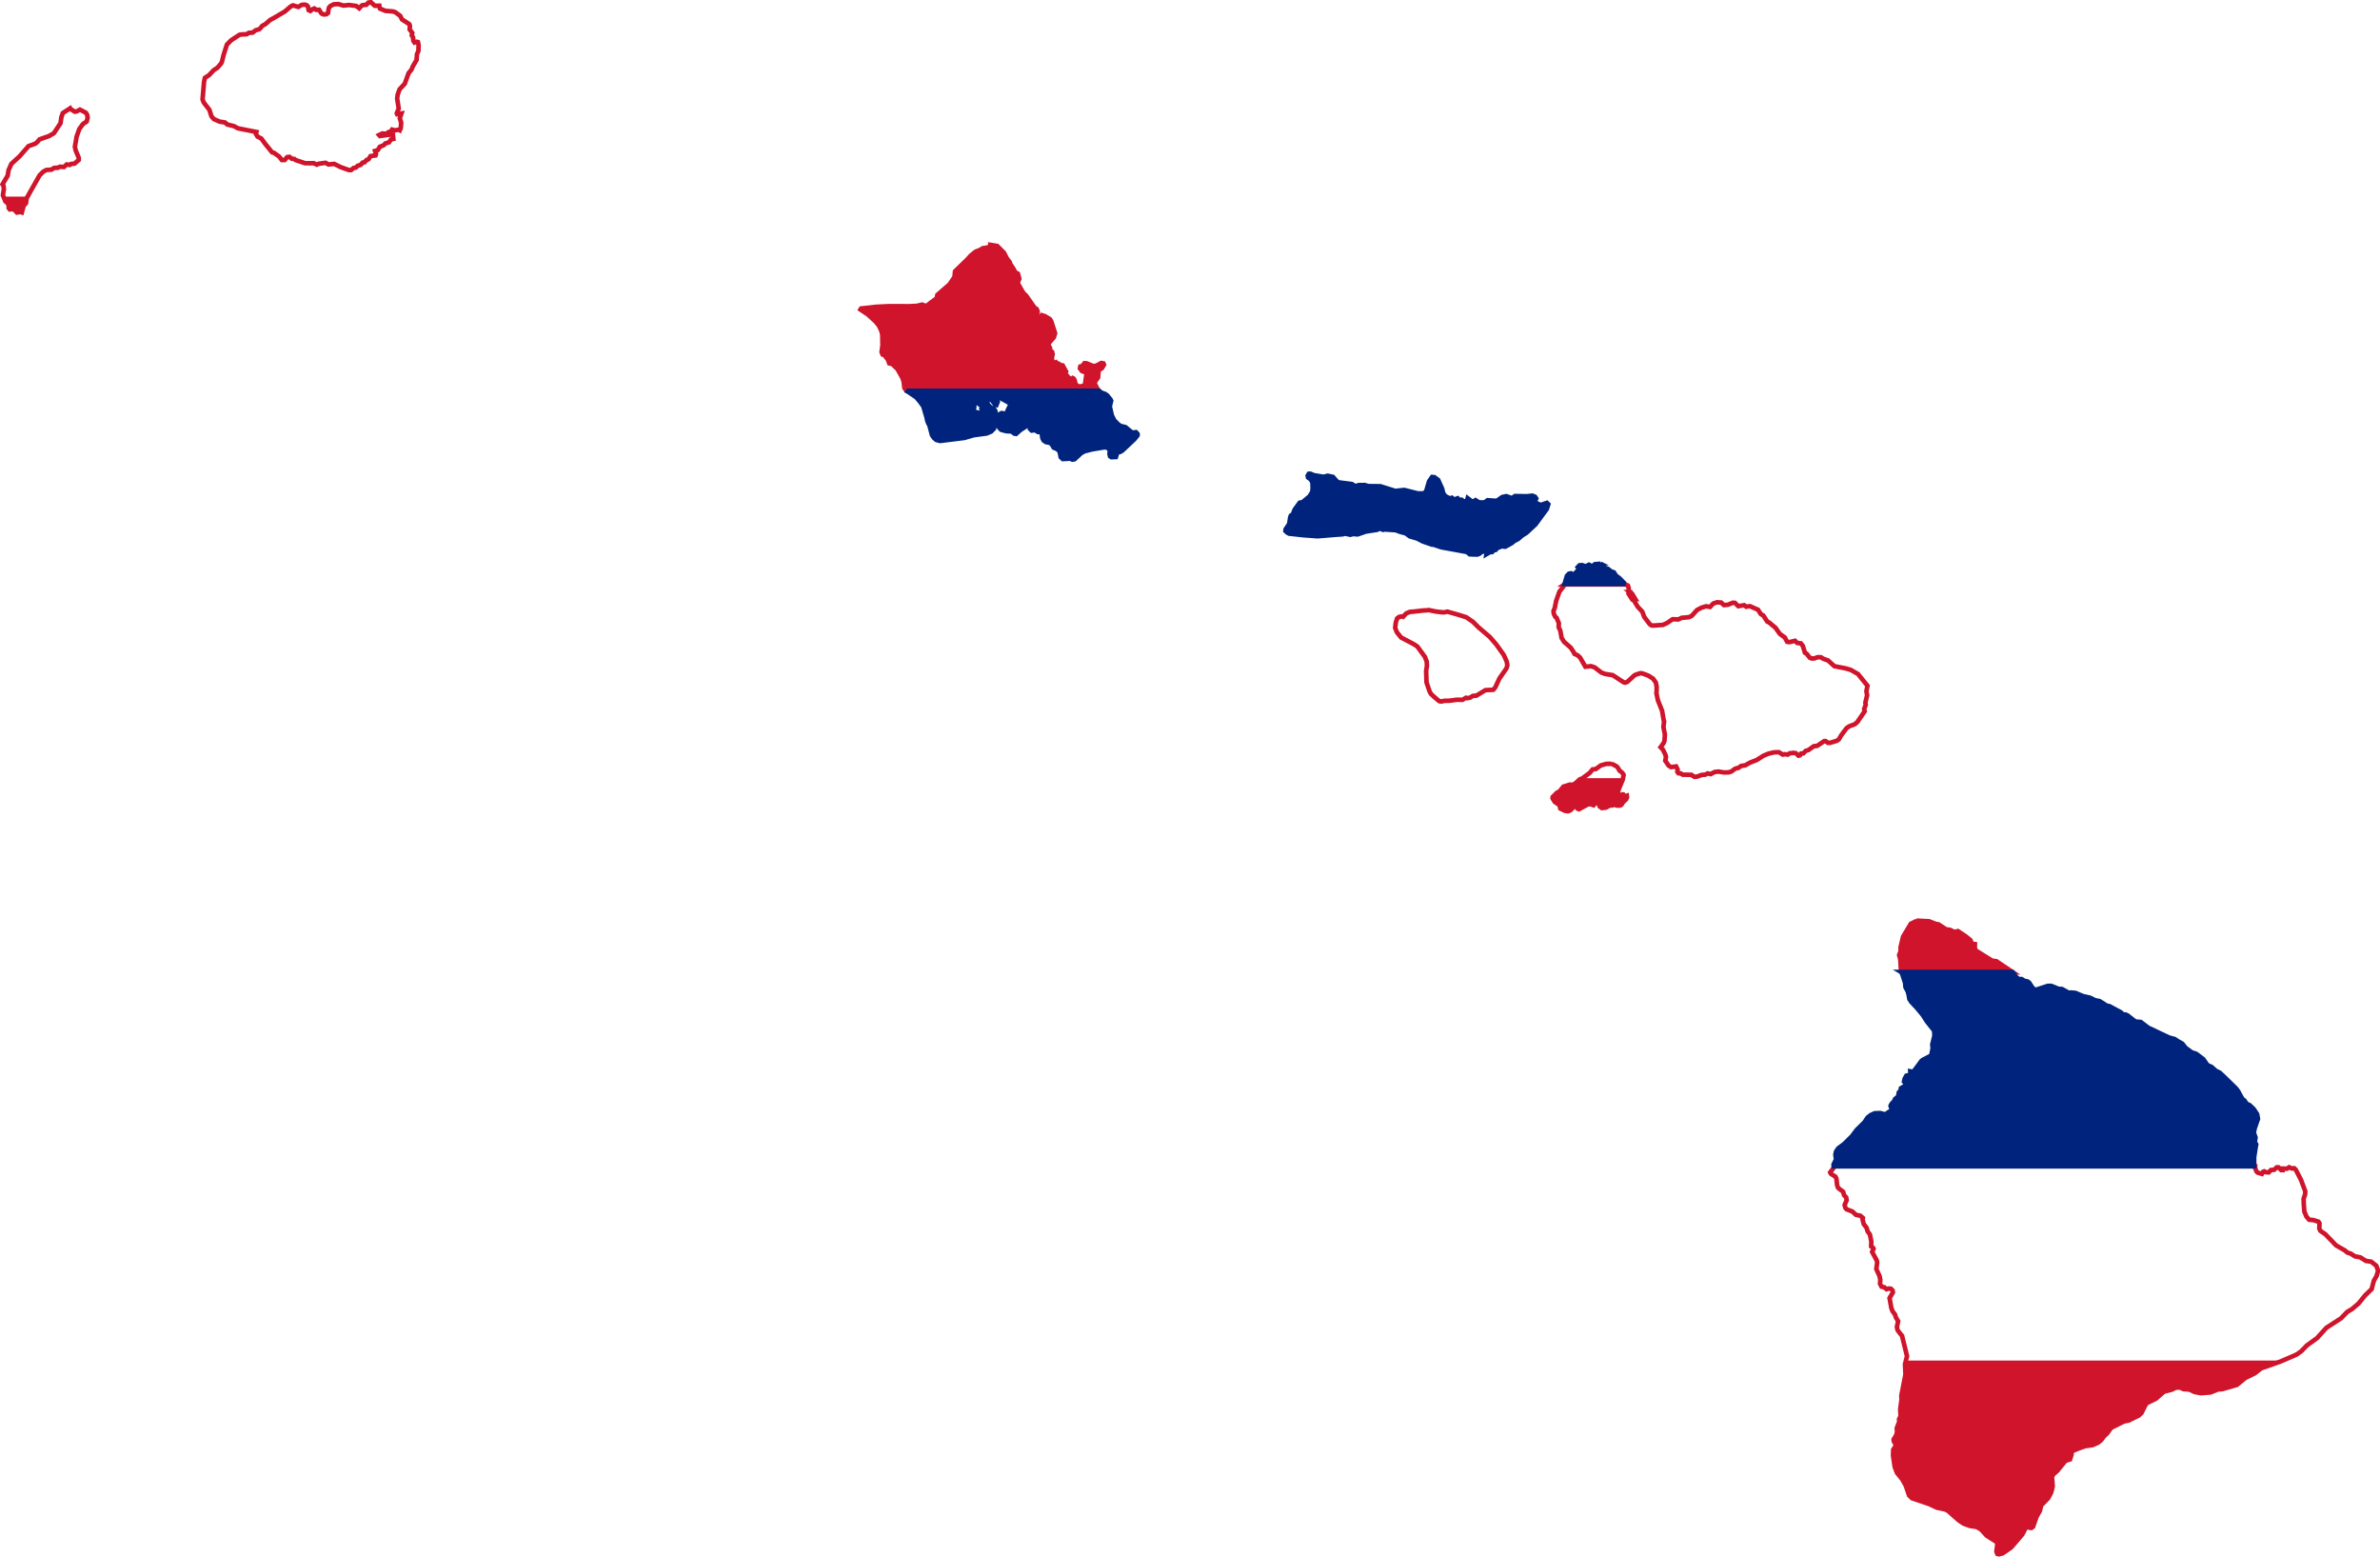
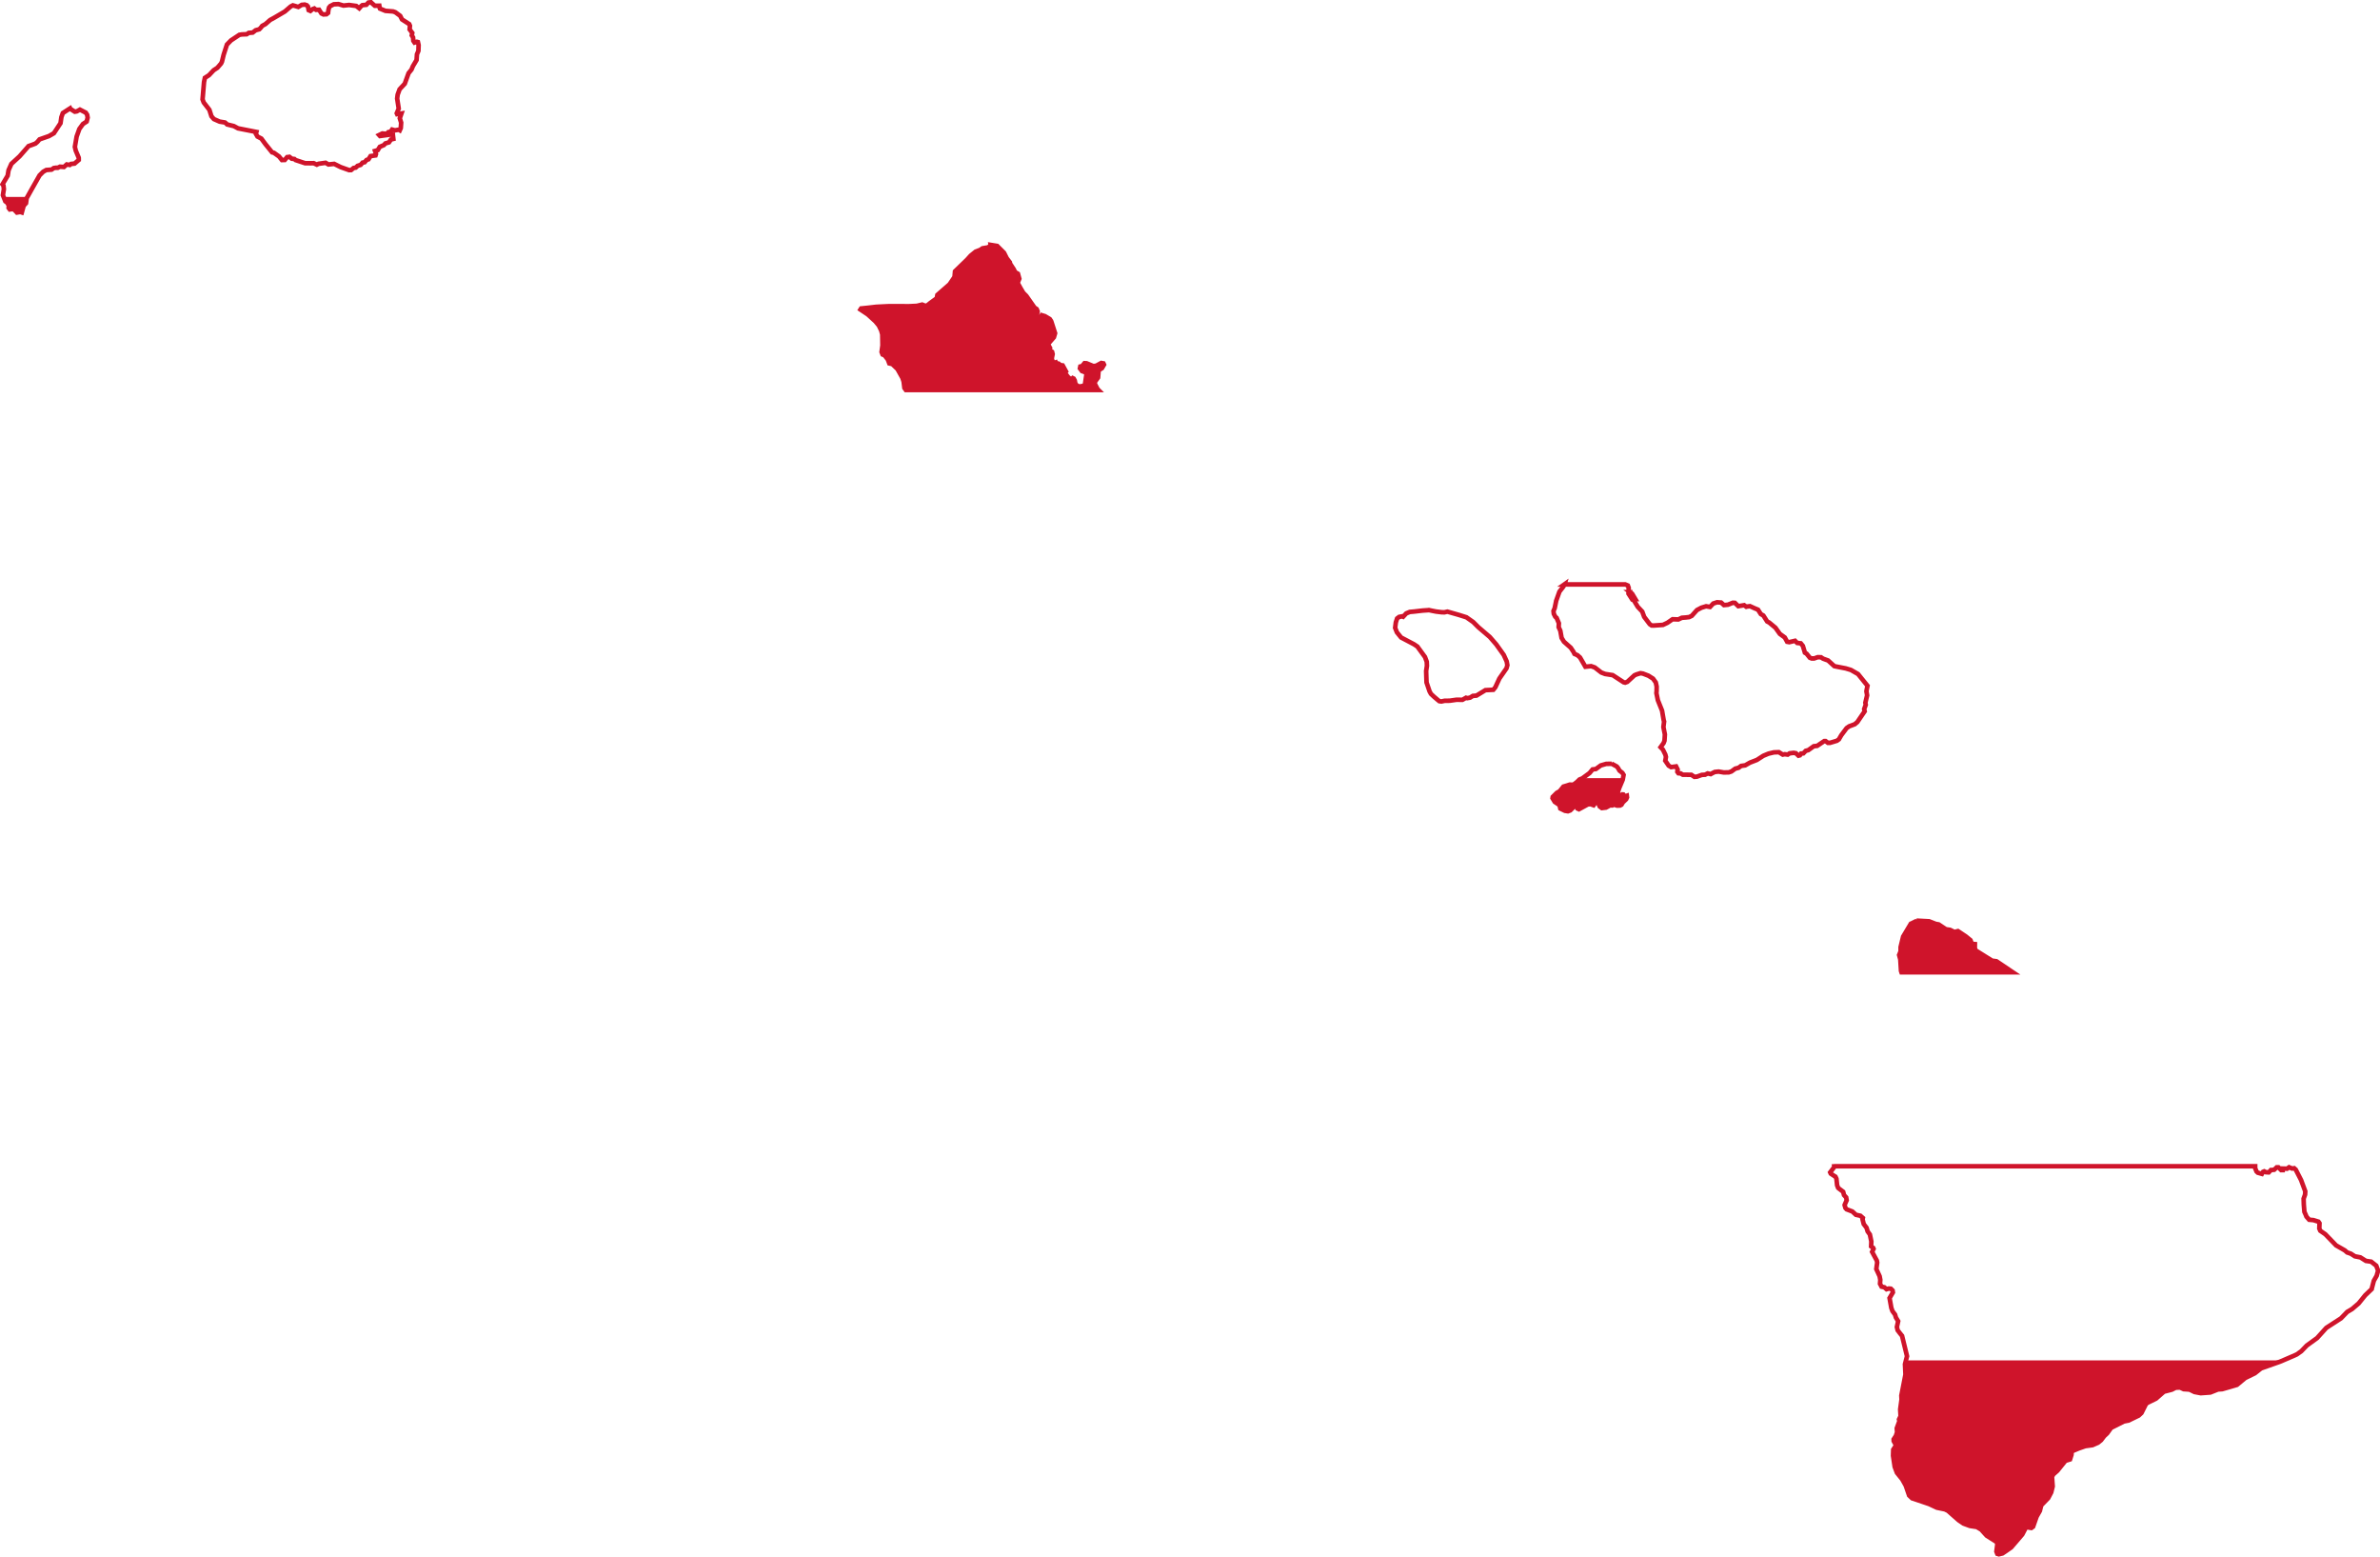
<svg xmlns="http://www.w3.org/2000/svg" xmlns:ns1="http://www.inkscape.org/namespaces/inkscape" xmlns:ns2="http://sodipodi.sourceforge.net/DTD/sodipodi-0.dtd" xmlns:xlink="http://www.w3.org/1999/xlink" version="1.0" width="1041.472" height="680.969" viewBox="-13.125 -7.5 21.358 15.96" id="Flag_of_Hawaii" ns1:version="0.47 r22583" ns2:docname="ZZ.svg">
  <ns2:namedview pagecolor="#ffffff" bordercolor="#666666" borderopacity="1" objecttolerance="10" gridtolerance="10" guidetolerance="10" ns1:pageopacity="0" ns1:pageshadow="2" ns1:window-width="1280" ns1:window-height="1004" id="namedview26" showgrid="false" ns1:zoom="0.5" ns1:cx="427.76196" ns1:cy="262.75982" ns1:window-x="-8" ns1:window-y="-8" ns1:window-maximized="1" ns1:current-layer="Flag_of_Hawaii" />
  <defs id="defs1940">
    <ns1:perspective ns2:type="inkscape:persp3d" ns1:vp_x="0 : 320 : 1" ns1:vp_y="0 : 1000 : 0" ns1:vp_z="1280 : 320 : 1" ns1:persp3d-origin="640 : 213.33333 : 1" id="perspective30" />
    <clipPath id="border">
      <rect width="26.25" height="15" x="-13.125" y="-7.5" id="rect1943" />
    </clipPath>
    <comment id="comment1963">I think the above two lines give the simplest way to make the diagonals</comment>
    <ns1:perspective id="perspective3947" ns1:persp3d-origin="0.5 : 0.33333333 : 1" ns1:vp_z="1 : 0.5 : 1" ns1:vp_y="0 : 1000 : 0" ns1:vp_x="0 : 0.5 : 1" ns2:type="inkscape:persp3d" />
    <ns1:perspective id="perspective2844" ns1:persp3d-origin="0.5 : 0.33333333 : 1" ns1:vp_z="1 : 0.5 : 1" ns1:vp_y="0 : 1000 : 0" ns1:vp_x="0 : 0.5 : 1" ns2:type="inkscape:persp3d" />
    <ns1:perspective id="perspective2857" ns1:persp3d-origin="0.5 : 0.33333333 : 1" ns1:vp_z="1 : 0.5 : 1" ns1:vp_y="0 : 1000 : 0" ns1:vp_x="0 : 0.5 : 1" ns2:type="inkscape:persp3d" />
    <ns1:perspective id="perspective2836" ns1:persp3d-origin="0.5 : 0.33333333 : 1" ns1:vp_z="1 : 0.5 : 1" ns1:vp_y="0 : 1000 : 0" ns1:vp_x="0 : 0.5 : 1" ns2:type="inkscape:persp3d" />
    <ns1:perspective id="perspective2849" ns1:persp3d-origin="0.5 : 0.33333333 : 1" ns1:vp_z="1 : 0.5 : 1" ns1:vp_y="0 : 1000 : 0" ns1:vp_x="0 : 0.5 : 1" ns2:type="inkscape:persp3d" />
    <ns1:perspective id="perspective2862" ns1:persp3d-origin="0.5 : 0.33333333 : 1" ns1:vp_z="1 : 0.5 : 1" ns1:vp_y="0 : 1000 : 0" ns1:vp_x="0 : 0.5 : 1" ns2:type="inkscape:persp3d" />
    <ns1:perspective id="perspective2875" ns1:persp3d-origin="0.5 : 0.33333333 : 1" ns1:vp_z="1 : 0.5 : 1" ns1:vp_y="0 : 1000 : 0" ns1:vp_x="0 : 0.5 : 1" ns2:type="inkscape:persp3d" />
    <ns1:perspective id="perspective2888" ns1:persp3d-origin="0.5 : 0.33333333 : 1" ns1:vp_z="1 : 0.5 : 1" ns1:vp_y="0 : 1000 : 0" ns1:vp_x="0 : 0.5 : 1" ns2:type="inkscape:persp3d" />
    <ns1:perspective id="perspective2840" ns1:persp3d-origin="0.5 : 0.33333333 : 1" ns1:vp_z="1 : 0.5 : 1" ns1:vp_y="0 : 1000 : 0" ns1:vp_x="0 : 0.5 : 1" ns2:type="inkscape:persp3d" />
    <ns1:perspective id="perspective2853" ns1:persp3d-origin="0.5 : 0.33333333 : 1" ns1:vp_z="1 : 0.5 : 1" ns1:vp_y="0 : 1000 : 0" ns1:vp_x="0 : 0.5 : 1" ns2:type="inkscape:persp3d" />
    <ns1:perspective id="perspective2842" ns1:persp3d-origin="0.5 : 0.33333333 : 1" ns1:vp_z="1 : 0.5 : 1" ns1:vp_y="0 : 1000 : 0" ns1:vp_x="0 : 0.5 : 1" ns2:type="inkscape:persp3d" />
    <ns1:perspective id="perspective2855" ns1:persp3d-origin="0.5 : 0.33333333 : 1" ns1:vp_z="1 : 0.5 : 1" ns1:vp_y="0 : 1000 : 0" ns1:vp_x="0 : 0.5 : 1" ns2:type="inkscape:persp3d" />
    <ns1:perspective id="perspective2869" ns1:persp3d-origin="0.5 : 0.33333333 : 1" ns1:vp_z="1 : 0.5 : 1" ns1:vp_y="0 : 1000 : 0" ns1:vp_x="0 : 0.5 : 1" ns2:type="inkscape:persp3d" />
    <ns1:perspective id="perspective3654" ns1:persp3d-origin="0.5 : 0.33333333 : 1" ns1:vp_z="1 : 0.5 : 1" ns1:vp_y="0 : 1000 : 0" ns1:vp_x="0 : 0.5 : 1" ns2:type="inkscape:persp3d" />
    <ns1:perspective id="perspective3667" ns1:persp3d-origin="0.5 : 0.33333333 : 1" ns1:vp_z="1 : 0.5 : 1" ns1:vp_y="0 : 1000 : 0" ns1:vp_x="0 : 0.5 : 1" ns2:type="inkscape:persp3d" />
    <ns1:perspective id="perspective3680" ns1:persp3d-origin="0.5 : 0.33333333 : 1" ns1:vp_z="1 : 0.5 : 1" ns1:vp_y="0 : 1000 : 0" ns1:vp_x="0 : 0.5 : 1" ns2:type="inkscape:persp3d" />
  </defs>
  <path style="fill:#cf142b" d="m -14.618,-5.488 0.02,0.05 0.02,0.015 0.016,0.029 -0.002,0.023 0.012,0.016 0.029,-0.004 0.017,0.007 0.027,0.029 0.035,-0.006 0.015,0.005 0.019,-0.069 0.024,-0.026 0.007,-0.051 0.009,-0.016 -0.248,0 z m 10.128,0.503 -0.025,0.021 -0.059,0.01 -0.023,0.016 -0.046,0.017 -0.052,0.042 -0.037,0.041 -0.124,0.12 -0.005,0.058 -0.051,0.075 -0.125,0.109 -0.006,0.034 -0.066,0.048 -0.034,0.027 -0.02,0.002 -0.03,-0.012 -0.054,0.013 -0.082,0.004 -0.003,0 -0.119,-7.324e-4 -0.047,0 -0.031,0 -0.02,7.324e-4 -0.015,7.324e-4 -0.1,0.005 -0.086,0.01 -0.069,0.007 -0.007,0.011 0.075,0.05 0.01,0.009 0.068,0.062 0.035,0.042 0.025,0.051 0.011,0.04 0.001,0.114 -0.01,0.067 0.01,0.026 0.021,0.009 0.033,0.042 0.015,0.04 0.031,0.007 0.053,0.051 0.051,0.091 0.012,0.037 0.008,0.066 0.015,0.021 1.975,0 -0.009,-0.009 -0.029,-0.056 0.001,-0.011 0.001,-0.011 0.03,-0.041 0.006,-0.074 0.034,-0.022 0.021,-0.036 -0.006,-0.013 -0.022,-0.004 -0.052,0.028 -0.029,0.004 -0.07,-0.029 -0.021,-0.001 -0.025,0.03 -0.018,0.004 -0.004,0.019 0.021,0.028 0.048,0.018 -0.018,0.124 -0.023,0.011 -0.03,0.005 -0.028,-0.007 -0.018,-0.026 -0.005,-0.028 -0.011,-0.02 -0.01,-0.005 -0.015,0.015 -0.032,-0.025 -0.034,-0.044 0.012,-0.014 -0.034,-0.062 -0.026,-0.004 -0.015,-0.014 -0.029,-0.007 -0.002,-0.006 -0.018,0.006 -0.015,-0.021 -0.007,-0.026 0.01,-0.044 -0.006,-0.024 -0.022,-0.016 -0.007,-0.015 0.007,-0.01 -0.021,-0.04 0.004,-0.018 0.013,0.002 0.045,-0.052 0.012,-0.041 -0.036,-0.112 -0.011,-0.003 0.003,-0.015 -0.011,-0.016 -0.049,-0.029 -0.033,-0.01 -0.016,0.028 -0.029,-0.004 -0.006,-0.02 0.01,-0.043 -0.01,-0.024 -0.022,-0.015 -0.084,-0.12 -0.031,-0.031 -0.03,-0.051 -0.028,-0.051 0.017,-0.043 -0.014,-0.051 -0.029,-0.017 -0.014,-0.029 -0.038,-0.058 -0.001,-0.013 -0.032,-0.042 -0.028,-0.056 -0.07,-0.07 -0.067,-0.011 z m 6.07,5.465 -0.002,0.001 -0.028,0.011 -0.029,0.028 -0.034,0.026 -0.038,-0.001 -0.027,0.009 -0.037,0.011 -0.039,0.048 -0.029,0.016 -0.042,0.042 -0.001,0.013 0.023,0.038 0.049,0.033 0.008,0.035 0.047,0.023 0.031,0.005 0.024,-0.009 0.059,-0.058 0.015,0.039 0.015,0.007 0.092,-0.05 0.027,-0.002 0.031,0.011 0.025,-0.034 0.023,0.013 0.015,0.034 0.022,0.016 0.042,-0.005 0.042,-0.023 0.023,0.001 0.013,-0.009 0.037,0.011 0.029,-0.001 0.015,-0.008 0.015,-0.025 0.033,-0.031 0.009,-0.02 -0.001,-0.016 -0.021,0.007 -0.015,-0.02 -0.011,-0.001 -0.029,0.018 -0.023,-0.002 0.008,-0.015 0,-0.027 0.013,-0.039 0.036,-0.086 0.003,-0.016 -0.416,0 z m 3.43,1.46 0,7.312e-4 -0.059,0.029 -0.003,0.001 -0.077,0.129 -0.001,0.003 -0.026,0.108 0,0.043 -0.009,0.023 -0.006,0.015 0.012,0.045 0.007,0.117 0.005,0.015 1.142,0 L 5.977,2.457 5.827,2.356 5.799,2.353 5.783,2.35 5.614,2.246 l -0.009,-0.023 7.313e-4,-0.042 -0.022,-0.002 -0.012,-0.009 -0.011,-0.029 -0.048,-0.039 -0.081,-0.054 -0.036,0.009 -0.045,-0.022 -0.042,-0.006 -0.075,-0.05 -0.029,-0.005 -0.069,-0.027 -0.015,-7.312e-4 -0.113,-0.006 z m -0.112,4.507 -0.01,0.041 0.005,0.106 -0.032,0.165 -0.01,0.051 0.001,0.04 -0.014,0.101 0.004,0.07 -0.016,0.033 0.004,0.018 -0.027,0.073 0.003,0.041 -0.012,0.037 -0.023,0.035 7.312e-4,0.018 0.024,0.044 -0.01,0.015 -0.019,0.029 -0.002,0.062 0.017,0.114 0.023,0.061 0.054,0.067 0.036,0.064 0.035,0.102 0.031,0.029 0.016,0.005 0.159,0.054 0.079,0.037 0.082,0.017 0.031,0.015 0.11,0.097 0.05,0.034 0.016,0.006 0.049,0.018 0.071,0.011 0.045,0.027 0.056,0.062 0.101,0.064 0.01,0.021 -0.01,0.077 0.009,0.024 0.016,0.005 0.037,-0.009 0.033,-0.022 0.056,-0.039 0.114,-0.133 0.04,-0.076 0.053,0.009 0.018,-0.013 0.036,-0.103 0.034,-0.06 0.004,-0.018 0.01,-0.039 0.071,-0.073 0.031,-0.059 0.015,-0.061 -0.007,-0.099 0.013,-0.024 0.042,-0.037 0.083,-0.103 0.015,-0.004 0.032,-0.01 0.015,-0.048 7.312e-4,-0.026 0.013,-0.013 0.062,-0.026 0.066,-0.023 0.073,-0.01 0.057,-0.025 0.032,-0.026 0.031,-0.041 0.031,-0.029 0.04,-0.056 0.131,-0.066 0.04,-0.008 0.007,-0.001 0.105,-0.051 0.029,-0.027 0.045,-0.09 0.014,-0.013 0.09,-0.044 0.081,-0.071 0.081,-0.021 0.021,-0.011 0.019,-0.009 0.045,-0.002 0.037,0.017 0.06,0.004 0.051,0.025 0.064,0.012 0.098,-0.007 0.078,-0.031 0.044,-0.003 0.08,-0.023 0.071,-0.021 0.083,-0.07 0.1,-0.049 0.063,-0.05 0.19,-0.067 0.02,-0.008 0.019,-0.008 -3.869,0 z" id="rect1945" />
  <g transform="matrix(0.879,0,0,1.061,-2.173,-5.488)" id="use6443" />
  <g transform="matrix(0.469,0,0,0.469,13.99,-13.474)" id="g14711">
    <use transform="matrix(0.894,0.447,-0.447,0.894,0,0)" id="NW-SE" x="0" y="0" width="60" height="30" xlink:href="#diagonal" />
    <use transform="matrix(0.894,-0.447,0.447,0.894,0,30)" id="NE-SW" x="0" y="0" width="60" height="30" xlink:href="#diagonal" />
  </g>
-   <path style="fill:#ffffff;fill-opacity:1;fill-rule:nonzero;stroke:none" d="m -10.846,-7.477 -0.026,0.003 -0.021,0.023 -0.041,0.004 -0.014,0.011 -0.018,0.021 -0.032,-0.024 -0.073,-0.01 -0.058,0.006 -0.051,-0.015 -0.048,0.002 -0.036,0.018 -0.013,0.015 -0.006,0.024 -0.004,0.032 -0.016,0.013 -0.031,0.002 -0.021,-0.01 -0.024,-0.038 -0.031,0.001 -0.018,-0.014 -0.018,0.007 -0.022,0.018 -0.018,-0.008 -0.007,-0.037 -0.012,-0.013 -0.021,-0.007 -0.031,0.003 -0.035,0.021 -0.041,-0.012 -0.015,-0.004 -0.023,0.012 -0.059,0.051 -0.109,0.064 -0.042,0.023 -0.048,0.042 -0.031,0.017 -0.002,0.001 -0.013,0.017 -0.017,0.018 -0.037,0.01 -0.031,0.024 -0.04,0.003 -0.021,0.014 -0.05,0.002 -0.025,0.004 -0.086,0.057 -0.042,0.043 -0.034,0.105 -0.017,0.07 -0.009,0.019 -0.038,0.044 -0.038,0.025 -0.048,0.051 -0.042,0.027 -0.009,0.043 -0.015,0.178 0.012,0.032 0.058,0.075 0.021,0.066 0.025,0.029 0.059,0.026 0.055,0.009 0.012,0.01 0.01,0.01 0.069,0.017 0.043,0.023 0.188,0.037 -0.005,0.019 0.016,0.028 0.04,0.021 0.042,0.057 0.068,0.084 0.019,0.005 0.052,0.037 0.03,0.037 0.029,-7.324e-4 0.024,-0.029 0.024,-0.003 0.024,0.019 0.027,0.003 0.012,0.011 0.097,0.032 0.055,7.324e-4 0.034,-7.324e-4 0.032,0.015 0.018,-0.009 0.072,-0.01 0.029,0.017 0.059,-0.006 0.066,0.033 0.087,0.031 0.021,-7.324e-4 0.025,-0.021 0.022,-0.004 0.019,-0.018 0.031,-0.01 0.02,-0.023 0.021,-0.004 0.02,-0.023 0.02,-0.007 0.021,-0.033 0.051,-0.007 0.005,-0.015 -0.01,-0.031 0.028,-0.008 0.021,-0.034 0.042,-0.018 0.013,-0.015 0.002,-0.002 0.037,-0.011 0.02,-0.029 0.025,-0.006 -0.005,-0.043 -0.03,-0.001 -0.102,0.014 -0.009,-0.01 0.033,-0.016 0.044,0.004 0.018,-0.018 0.023,-0.004 0.015,-0.022 0.029,0.008 0.04,-0.007 0.01,0.006 0.01,-0.022 0.004,-0.056 -0.014,-0.045 0.008,-0.023 0.009,-0.026 -0.044,0.007 -0.004,-0.009 0.02,-0.048 -0.016,-0.103 0.005,-0.04 0.02,-0.055 0.053,-0.057 0.039,-0.108 0.03,-0.037 0.014,-0.034 0.038,-0.064 0.004,-0.059 0.015,-0.035 0.002,-0.059 -0.007,-0.031 -0.011,-0.003 -0.024,0.008 -0.012,-0.018 -0.003,-0.035 -0.013,-0.021 0.005,-0.025 -0.027,-0.036 0.003,-0.037 -0.007,-0.017 -0.074,-0.048 -0.019,-0.037 -0.05,-0.037 -0.023,-0.008 -0.078,-0.006 -0.056,-0.023 -0.004,-0.01 -0.003,-0.02 -0.046,7.324e-4 -0.035,-0.032 z m -3.086,1.088 -0.074,0.048 -0.015,0.042 -0.009,0.062 -0.068,0.103 -0.05,0.029 -0.097,0.034 -0.022,0.026 -0.02,0.017 -0.037,0.014 -0.034,0.012 -0.092,0.105 -0.084,0.077 -0.029,0.065 -0.009,0.056 -0.053,0.089 0.01,0.013 0.004,0.036 -0.005,0.031 -0.005,0.031 0.005,0.013 0.248,0 0.043,-0.077 0.08,-0.141 0.037,-0.037 0.032,-0.018 0.054,-0.004 0.023,-0.016 0.02,-0.003 0.021,0 0.023,-0.011 0.04,0.003 0.029,-0.026 0.031,0.005 0.012,-0.01 0.037,-0.004 0.043,-0.037 0,-0.02 -7.27e-4,-0.004 -0.03,-0.072 -0.009,-0.038 0.018,-0.106 0.028,-0.078 0.037,-0.051 0.038,-0.025 0.01,-0.04 -0.005,-0.029 -0.014,-0.022 -0.06,-0.031 -0.018,0.01 -0.015,0.008 -0.02,0.003 -0.046,-0.029 z" id="use6453" />
+   <path style="fill:#ffffff;fill-opacity:1;fill-rule:nonzero;stroke:none" d="m -10.846,-7.477 -0.026,0.003 -0.021,0.023 -0.041,0.004 -0.014,0.011 -0.018,0.021 -0.032,-0.024 -0.073,-0.01 -0.058,0.006 -0.051,-0.015 -0.048,0.002 -0.036,0.018 -0.013,0.015 -0.006,0.024 -0.004,0.032 -0.016,0.013 -0.031,0.002 -0.021,-0.01 -0.024,-0.038 -0.031,0.001 -0.018,-0.014 -0.018,0.007 -0.022,0.018 -0.018,-0.008 -0.007,-0.037 -0.012,-0.013 -0.021,-0.007 -0.031,0.003 -0.035,0.021 -0.041,-0.012 -0.015,-0.004 -0.023,0.012 -0.059,0.051 -0.109,0.064 -0.042,0.023 -0.048,0.042 -0.031,0.017 -0.002,0.001 -0.013,0.017 -0.017,0.018 -0.037,0.01 -0.031,0.024 -0.04,0.003 -0.021,0.014 -0.05,0.002 -0.025,0.004 -0.086,0.057 -0.042,0.043 -0.034,0.105 -0.017,0.07 -0.009,0.019 -0.038,0.044 -0.038,0.025 -0.048,0.051 -0.042,0.027 -0.009,0.043 -0.015,0.178 0.012,0.032 0.058,0.075 0.021,0.066 0.025,0.029 0.059,0.026 0.055,0.009 0.012,0.01 0.01,0.01 0.069,0.017 0.043,0.023 0.188,0.037 -0.005,0.019 0.016,0.028 0.04,0.021 0.042,0.057 0.068,0.084 0.019,0.005 0.052,0.037 0.03,0.037 0.029,-7.324e-4 0.024,-0.029 0.024,-0.003 0.024,0.019 0.027,0.003 0.012,0.011 0.097,0.032 0.055,7.324e-4 0.034,-7.324e-4 0.032,0.015 0.018,-0.009 0.072,-0.01 0.029,0.017 0.059,-0.006 0.066,0.033 0.087,0.031 0.021,-7.324e-4 0.025,-0.021 0.022,-0.004 0.019,-0.018 0.031,-0.01 0.02,-0.023 0.021,-0.004 0.02,-0.023 0.02,-0.007 0.021,-0.033 0.051,-0.007 0.005,-0.015 -0.01,-0.031 0.028,-0.008 0.021,-0.034 0.042,-0.018 0.013,-0.015 0.002,-0.002 0.037,-0.011 0.02,-0.029 0.025,-0.006 -0.005,-0.043 -0.03,-0.001 -0.102,0.014 -0.009,-0.01 0.033,-0.016 0.044,0.004 0.018,-0.018 0.023,-0.004 0.015,-0.022 0.029,0.008 0.04,-0.007 0.01,0.006 0.01,-0.022 0.004,-0.056 -0.014,-0.045 0.008,-0.023 0.009,-0.026 -0.044,0.007 -0.004,-0.009 0.02,-0.048 -0.016,-0.103 0.005,-0.04 0.02,-0.055 0.053,-0.057 0.039,-0.108 0.03,-0.037 0.014,-0.034 0.038,-0.064 0.004,-0.059 0.015,-0.035 0.002,-0.059 -0.007,-0.031 -0.011,-0.003 -0.024,0.008 -0.012,-0.018 -0.003,-0.035 -0.013,-0.021 0.005,-0.025 -0.027,-0.036 0.003,-0.037 -0.007,-0.017 -0.074,-0.048 -0.019,-0.037 -0.05,-0.037 -0.023,-0.008 -0.078,-0.006 -0.056,-0.023 -0.004,-0.01 -0.003,-0.02 -0.046,7.324e-4 -0.035,-0.032 m -3.086,1.088 -0.074,0.048 -0.015,0.042 -0.009,0.062 -0.068,0.103 -0.05,0.029 -0.097,0.034 -0.022,0.026 -0.02,0.017 -0.037,0.014 -0.034,0.012 -0.092,0.105 -0.084,0.077 -0.029,0.065 -0.009,0.056 -0.053,0.089 0.01,0.013 0.004,0.036 -0.005,0.031 -0.005,0.031 0.005,0.013 0.248,0 0.043,-0.077 0.08,-0.141 0.037,-0.037 0.032,-0.018 0.054,-0.004 0.023,-0.016 0.02,-0.003 0.021,0 0.023,-0.011 0.04,0.003 0.029,-0.026 0.031,0.005 0.012,-0.01 0.037,-0.004 0.043,-0.037 0,-0.02 -7.27e-4,-0.004 -0.03,-0.072 -0.009,-0.038 0.018,-0.106 0.028,-0.078 0.037,-0.051 0.038,-0.025 0.01,-0.04 -0.005,-0.029 -0.014,-0.022 -0.06,-0.031 -0.018,0.01 -0.015,0.008 -0.02,0.003 -0.046,-0.029 z" id="use6453" />
  <g transform="matrix(0.879,0,0,1.061,-2.173,-5.488)" id="use6443-1">
-     <path style="fill:#ffffff;fill-opacity:1;fill-rule:nonzero;stroke:none" d="m -691.531,202.062 -0.094,0.312 -0.656,1 -1.531,1.969 -1.438,4.062 0,0.094 -0.625,3.094 -0.5,1.188 0.125,1.25 0.625,1.281 0.594,0.5 1,2.344 -0.094,1.688 0.719,1.562 0.562,3.125 1.031,1.656 3,2.656 1.25,1.875 0.406,0.812 1.312,0.594 1.094,1 1.719,2.938 0.625,1.125 2.5,-0.25 1.562,0.562 2.844,2.219 1.656,0.656 3.344,0.531 4.781,3.094 0.688,0.156 0.938,-0.344 3.125,-2.844 0.844,-0.375 1.781,-0.562 1.062,0.156 2.438,0.938 2,1.281 1.188,1.656 0.406,1.781 -0.031,2.062 -0.094,0.812 0.656,3.125 1.844,4.562 0.719,4.219 0.188,0.531 -0.281,2.438 0.656,3.25 -0.188,2.719 -0.406,1.031 -1.344,1.844 1.031,1.062 1.062,2.156 0.25,1.031 -0.188,1 -0.125,0.625 1.5,2.188 1.062,0.625 2.156,-0.312 0.688,1.375 -0.125,1 0.469,0.656 0.969,0.094 0.938,0.562 3.719,0.031 1.375,0.875 1.094,-0.094 2.125,-0.75 1.469,-0.094 1.094,-0.562 1.344,0.281 0.688,-0.375 1.094,-0.562 1.656,-0.156 2.25,0.375 2.188,-0.062 1.156,-0.375 1.688,-1.25 1.438,-0.375 1.125,-0.812 1.781,-0.25 1.719,-1 0.375,-0.219 2.969,-1.156 2.844,-1.844 2.281,-0.938 2.344,-0.562 2.188,-0.094 1.688,1.062 0.844,-0.188 1.344,0.188 0.812,-0.562 1.812,-0.219 0.969,0.188 1.125,1.062 0.656,-0.188 0.5,-0.75 0.688,-0.062 0.312,-0.031 1.062,-1.125 1.125,-0.281 2.406,-1.688 1.5,-0.156 1.969,-1.312 1.156,-0.781 0.562,0 1.031,0.781 0.938,0 2.969,-0.875 0.906,-0.625 0.094,-0.156 1,-1.656 2.312,-3.062 1.094,-0.75 1.688,-0.625 0.75,-0.281 1.125,-0.938 2.281,-3.312 0.938,-1.375 -0.219,-1 0.688,-1.875 -0.188,-0.875 0.75,-3.25 -0.281,-1.75 0.125,-0.781 0.344,-1.656 -4.156,-5.125 -3.125,-1.781 -2.25,-0.688 -4.188,-0.812 -0.812,-0.156 -2.719,-2.469 -2.219,-0.812 -0.906,-0.594 -1.406,-0.062 -1.562,0.562 -1.094,0 -0.219,-0.094 -0.562,-0.219 -1.469,-1.781 -0.719,-0.438 -0.906,-3 -0.875,-1.125 -1.562,-0.188 -0.938,-0.938 -2.562,0.594 -0.875,-0.188 -1.031,-1.875 -2.188,-1.594 -1.938,-2.688 -2.719,-2.281 -0.875,-0.469 -1.656,-2.594 -1.125,-0.656 -1.219,-1.906 -1.531,-0.656 -1.969,-0.906 -1.312,0.188 -0.281,0.094 -0.781,-0.562 -0.188,-0.125 -2.562,0.406 -1.5,-1.438 -0.906,-0.062 -2.125,0.844 -1.75,0.156 -1.219,-1.094 -1.781,-0.125 -1.656,0.562 -1.406,1.5 -1.688,-0.312 -2.094,0.656 -1.938,1.031 -2.281,2.5 -1.156,0.562 -1.438,0.156 -1.75,0.125 -1.531,0.719 -2.531,-0.094 -2.312,1.594 -1.938,0.875 -0.5,0.031 -3.688,0.25 -0.75,-0.062 -0.812,-0.562 -2.438,-3.219 -0.844,-2.312 -1.969,-2.094 -1.219,-2.062 -0.281,-0.656 -0.812,-0.438 -1.688,-2.625 0.062,-2.5 0,-0.031 -0.375,-1.031 -1.094,-0.469 -26.656,0 z m 28.688,3.438 0,0.75 1.875,2.281 0.406,0 -1.406,-2.344 -0.875,-0.688 z m -88.281,7.906 -2.562,0.156 -3.688,0.406 -1.938,0.188 -1.531,0.656 -1.375,1.438 -0.375,-0.188 -1.375,0.25 -0.906,0.688 -0.562,1.688 -0.281,2.406 0.781,1.969 1.844,2.281 5.688,3 1.469,1 3.312,4.562 0.75,2.062 0.094,1.812 -0.344,2.281 0.062,2.656 0.094,2.406 1.344,3.875 0.594,1.094 1.312,1.25 1.688,1.469 0.625,0.5 0.875,0.125 1.406,-0.312 2.25,-0.031 2.969,-0.438 2.562,0.031 1.562,-0.906 0.5,0.188 1.219,-0.219 1.219,-0.781 1.562,-0.125 3.906,-2.375 3.438,-0.156 0.906,-1.125 1.75,-3.812 3.125,-4.469 0.406,-1.375 -0.281,-1.656 -1.281,-2.812 -3.281,-4.594 -2.812,-3.25 -1.5,-1.281 -3.5,-2.969 -2.281,-2.25 -3,-2.094 -3.25,-1.031 -5.094,-1.469 -1.312,0.312 -1.219,-0.062 -2.438,-0.312 -1.75,-0.344 -1.375,-0.312 z m 80.188,67.188 -2.375,0.031 -2.406,0.688 -2.188,1.594 -1.406,0.156 -1.312,1.594 -3.094,2.281 17.75,0 0.25,-1.406 -0.562,-0.875 -1.219,-1 -0.625,-1.125 -0.562,-0.688 -2.25,-1.25 z" transform="matrix(0.027,0,0,0.022,22.495,-0.714)" id="rect6447" />
-   </g>
-   <path style="fill:#ffffff;fill-opacity:1;fill-rule:nonzero;stroke:none" d="m 4.161,4.458 7.31e-4,0.007 -0.042,0.055 0.006,0.013 0.027,0.018 0.021,0.013 0.01,0.021 0.007,0.067 0.011,0.028 0.051,0.039 0.009,0.034 0.022,0.024 0.005,0.029 -0.021,0.048 0,0.002 0.009,0.03 0.012,0.013 0.058,0.022 0.037,0.034 0.046,0.01 0.025,0.022 -0.003,0.015 0.012,0.048 0.029,0.038 0.011,0.037 0.013,0.018 0.01,0.014 0.015,0.071 -0.002,0.051 0.021,0.015 0.004,0.01 -0.015,0.031 0.048,0.089 0.004,0.021 -0.009,0.066 0.034,0.074 0.007,0.037 -0.003,0.04 0.016,0.03 0.009,0.002 0.019,0.004 0.023,0.02 0.024,-0.007 0.02,0.002 0.018,0.018 0.003,0.02 -0.034,0.058 0.018,0.101 0.012,0.033 0.026,0.035 0.009,0.03 0.023,0.038 -0.013,0.06 0.008,0.033 0.026,0.034 0.019,0.023 0.051,0.209 -0.01,0.041 3.869,0 0.118,-0.051 0.021,-0.01 0.045,-0.032 0.057,-0.059 0.105,-0.076 0.094,-0.104 0.018,-0.012 0.133,-0.086 0.064,-0.066 0.049,-0.029 0.068,-0.058 0.067,-0.083 0.067,-0.064 7.31e-4,-0.005 0.021,-0.08 0.029,-0.051 0.015,-0.053 -0.019,-0.051 -0.052,-0.041 -0.054,-0.008 -0.057,-0.036 -0.056,-0.011 -0.042,-0.027 -0.038,-0.013 -0.01,-0.009 -0.014,-0.012 -0.089,-0.051 -0.11,-0.114 -0.052,-0.036 -0.01,-0.023 0.002,-0.054 -0.011,-0.016 -0.051,-0.016 -0.044,-0.004 -0.028,-0.032 -0.007,-0.018 -0.014,-0.031 -0.006,-0.073 -0.002,-0.062 0.015,-0.042 0.002,-0.033 -0.043,-0.116 -0.055,-0.107 -0.005,-0.004 -0.011,-0.01 -0.021,0.003 -0.031,-0.013 -0.021,0.015 -0.01,-7.312e-4 -0.034,-7.313e-4 -7.31e-4,0.016 -0.015,0 -0.029,-0.029 -0.017,0 -0.026,0.025 -0.03,0.003 -0.004,0 -0.004,0.005 -0.018,0.019 -0.012,-7.313e-4 -0.017,-0.001 -0.017,-0.009 -0.012,0.005 -0.012,0.021 -0.042,-0.012 -0.013,-0.012 -0.014,-0.034 0,-0.02 -4.312,0 z" id="rect3780" />
+     </g>
  <path style="fill:none;stroke:#cf142b;stroke-width:0.047;stroke-miterlimit:4;stroke-opacity:1;stroke-dasharray:none" d="m -10.846,-7.477 -0.026,0.003 -0.021,0.023 -0.041,0.004 -0.014,0.011 -0.018,0.021 -0.031,-0.024 -0.073,-0.01 -0.058,0.006 -0.051,-0.015 -0.048,0.002 -0.036,0.018 -0.013,0.015 -0.006,0.024 -0.004,0.032 -0.016,0.013 -0.031,0.002 -0.021,-0.01 -0.024,-0.038 -0.031,0.001 -0.018,-0.014 -0.018,0.007 -0.022,0.018 -0.018,-0.008 -0.007,-0.037 -0.012,-0.013 -0.021,-0.007 -0.031,0.003 -0.035,0.021 -0.041,-0.012 -0.015,-0.004 -0.023,0.012 -0.059,0.051 -0.109,0.064 -0.042,0.023 -0.048,0.042 -0.031,0.017 -0.002,0.001 -0.013,0.017 -0.017,0.018 -0.037,0.01 -0.031,0.024 -0.04,0.003 -0.021,0.014 -0.05,0.002 -0.025,0.004 -0.086,0.057 -0.042,0.043 -0.034,0.105 -0.017,0.07 -0.009,0.019 -0.038,0.044 -0.038,0.025 -0.048,0.051 -0.042,0.027 -0.009,0.043 -0.015,0.178 0.012,0.032 0.058,0.075 0.021,0.066 0.025,0.029 0.059,0.026 0.055,0.009 0.012,0.01 0.01,0.01 0.069,0.017 0.043,0.023 0.188,0.037 -0.005,0.019 0.016,0.028 0.04,0.021 0.042,0.057 0.068,0.084 0.019,0.005 0.052,0.037 0.03,0.037 0.029,-7.324e-4 0.024,-0.029 0.024,-0.003 0.024,0.019 0.027,0.003 0.012,0.011 0.097,0.032 0.055,7.324e-4 0.034,-7.324e-4 0.032,0.015 0.018,-0.009 0.072,-0.01 0.029,0.017 0.059,-0.006 0.066,0.033 0.087,0.031 0.021,-7.324e-4 0.025,-0.021 0.022,-0.004 0.019,-0.018 0.031,-0.01 0.02,-0.023 0.021,-0.004 0.02,-0.023 0.02,-0.007 0.021,-0.033 0.051,-0.007 0.005,-0.015 -0.01,-0.031 0.028,-0.008 0.021,-0.034 0.042,-0.018 0.013,-0.015 0.002,-0.002 0.037,-0.011 0.02,-0.029 0.025,-0.006 -0.005,-0.043 -0.03,-0.001 -0.102,0.014 -0.009,-0.01 0.033,-0.016 0.044,0.004 0.018,-0.018 0.023,-0.004 0.015,-0.022 0.029,0.008 0.04,-0.007 0.01,0.006 0.01,-0.022 0.004,-0.056 -0.014,-0.045 0.008,-0.023 0.009,-0.026 -0.044,0.007 -0.004,-0.009 0.02,-0.048 -0.016,-0.103 0.005,-0.04 0.02,-0.055 0.053,-0.057 0.039,-0.108 0.03,-0.037 0.014,-0.034 0.038,-0.064 0.004,-0.059 0.015,-0.035 0.002,-0.059 -0.007,-0.031 -0.011,-0.003 -0.024,0.008 -0.012,-0.018 -0.003,-0.035 -0.013,-0.021 0.005,-0.025 -0.027,-0.036 0.003,-0.037 -0.007,-0.017 -0.074,-0.048 -0.019,-0.037 -0.05,-0.037 -0.023,-0.008 -0.078,-0.006 -0.056,-0.023 -0.004,-0.01 -0.003,-0.02 -0.046,7.324e-4 -0.035,-0.031 z m -3.086,1.088 -0.074,0.048 -0.015,0.042 -0.009,0.062 -0.068,0.103 -0.05,0.029 -0.097,0.034 -0.022,0.026 -0.02,0.017 -0.037,0.014 -0.034,0.012 -0.092,0.105 -0.084,0.077 -0.029,0.065 -0.009,0.056 -0.053,0.089 0.01,0.013 0.004,0.036 -0.005,0.031 -0.005,0.031 0.025,0.063 0.02,0.015 0.016,0.029 -0.002,0.023 0.012,0.016 0.029,-0.004 0.017,0.007 0.027,0.029 0.035,-0.006 0.015,0.005 0.019,-0.069 0.024,-0.026 0.007,-0.051 0.052,-0.093 0.08,-0.141 0.037,-0.037 0.032,-0.018 0.054,-0.004 0.023,-0.016 0.02,-0.003 0.021,0 0.023,-0.011 0.04,0.003 0.029,-0.026 0.031,0.005 0.012,-0.01 0.037,-0.004 0.043,-0.037 0,-0.02 -7.26e-4,-0.004 -0.03,-0.072 -0.009,-0.038 0.018,-0.106 0.028,-0.078 0.037,-0.051 0.038,-0.025 0.01,-0.04 -0.005,-0.029 -0.014,-0.022 -0.06,-0.031 -0.018,0.01 -0.015,0.008 -0.02,0.003 -0.046,-0.029 z m 9.442,1.404 -0.025,0.021 -0.059,0.01 -0.023,0.016 -0.046,0.017 -0.052,0.042 -0.037,0.041 -0.124,0.12 -0.005,0.058 -0.051,0.075 -0.125,0.109 -0.006,0.034 -0.066,0.048 -0.034,0.027 -0.02,0.002 -0.03,-0.012 -0.054,0.013 -0.082,0.004 -0.003,0 -0.119,-7.313e-4 -0.047,0 -0.031,0 -0.02,7.313e-4 -0.015,7.312e-4 -0.1,0.005 -0.086,0.01 -0.069,0.007 -0.007,0.011 0.075,0.05 0.01,0.009 0.068,0.062 0.035,0.042 0.025,0.051 0.011,0.04 0.002,0.114 -0.009,0.067 0.01,0.026 0.021,0.009 0.033,0.042 0.015,0.04 0.031,0.007 0.053,0.051 0.051,0.091 0.012,0.037 0.008,0.066 0.015,0.021 1.975,0 -0.009,-0.009 -0.029,-0.056 0.002,-0.011 0.002,-0.011 0.03,-0.041 0.006,-0.074 0.034,-0.022 0.021,-0.036 -0.006,-0.013 -0.022,-0.004 -0.052,0.028 -0.029,0.004 -0.07,-0.029 -0.021,-0.001 -0.025,0.03 -0.018,0.004 -0.004,0.019 0.021,0.028 0.048,0.018 -0.018,0.124 -0.023,0.011 -0.03,0.005 -0.028,-0.007 -0.018,-0.026 -0.005,-0.028 -0.011,-0.02 -0.01,-0.005 -0.015,0.015 -0.032,-0.025 -0.034,-0.044 0.012,-0.014 -0.034,-0.062 -0.026,-0.004 -0.015,-0.014 -0.029,-0.007 -0.002,-0.006 -0.018,0.006 -0.015,-0.021 -0.007,-0.026 0.009,-0.044 -0.006,-0.024 -0.022,-0.016 -0.007,-0.015 0.007,-0.01 -0.021,-0.04 0.004,-0.018 0.013,0.002 0.045,-0.052 0.012,-0.041 -0.036,-0.112 -0.011,-0.003 0.003,-0.015 -0.011,-0.016 -0.049,-0.029 -0.033,-0.01 -0.016,0.028 -0.029,-0.004 -0.006,-0.02 0.009,-0.043 -0.01,-0.024 -0.022,-0.015 -0.084,-0.12 -0.031,-0.031 -0.03,-0.051 -0.028,-0.051 0.017,-0.043 -0.014,-0.051 -0.029,-0.017 -0.014,-0.029 -0.038,-0.058 -0.002,-0.013 -0.032,-0.042 -0.028,-0.056 -0.07,-0.07 -0.067,-0.011 z m 5.886,3.475 -0.002,0.007 -0.015,0.023 -0.036,0.046 -0.034,0.095 0,0.002 -0.015,0.073 -0.012,0.028 0.003,0.029 0.015,0.03 0.014,0.012 0.023,0.055 -0.002,0.04 0.017,0.037 0.013,0.073 0.024,0.039 0.07,0.062 0.029,0.044 0.009,0.019 0.031,0.014 0.026,0.023 0.04,0.069 0.015,0.026 0.059,-0.006 0.037,0.013 0.067,0.052 0.039,0.015 0.078,0.012 0.112,0.073 0.016,0.004 0.022,-0.008 0.073,-0.067 0.02,-0.009 0.042,-0.013 0.025,0.004 0.057,0.022 0.047,0.03 0.028,0.039 0.009,0.042 -7.31e-4,0.048 -0.002,0.019 0.015,0.073 0.043,0.107 0.017,0.099 0.004,0.012 -0.007,0.057 0.015,0.076 -0.004,0.064 -0.009,0.024 -0.031,0.043 0.024,0.025 0.025,0.051 0.006,0.024 -0.004,0.023 -0.003,0.015 0.035,0.051 0.025,0.015 0.051,-0.007 0.016,0.032 -0.003,0.023 0.011,0.015 0.023,0.002 0.022,0.013 0.087,7.3125e-4 0.032,0.021 0.026,-0.002 0.05,-0.018 0.034,-0.002 0.026,-0.013 0.031,0.007 0.016,-0.009 0.026,-0.013 0.039,-0.004 0.053,0.009 0.051,-0.001 0.027,-0.009 0.04,-0.029 0.034,-0.009 0.026,-0.019 0.042,-0.006 0.04,-0.023 0.009,-0.005 0.07,-0.027 0.067,-0.043 0.053,-0.022 0.055,-0.013 0.051,-0.002 0.04,0.025 0.02,-0.004 0.031,0.004 0.019,-0.013 0.042,-0.005 0.023,0.004 0.026,0.025 0.015,-0.004 0.012,-0.018 0.016,-0.001 0.007,-7.313e-4 0.025,-0.026 0.026,-0.007 0.056,-0.04 0.035,-0.004 0.046,-0.031 0.027,-0.018 0.013,0 0.024,0.018 0.022,0 0.07,-0.021 0.021,-0.015 0.002,-0.004 0.023,-0.039 0.054,-0.072 0.026,-0.018 0.04,-0.015 0.018,-0.007 0.026,-0.022 0.053,-0.078 0.022,-0.032 -0.005,-0.023 0.016,-0.044 -0.004,-0.021 0.018,-0.076 -0.007,-0.041 0.003,-0.018 0.008,-0.039 -0.097,-0.12 -0.073,-0.042 -0.053,-0.016 -0.098,-0.019 -0.019,-0.004 -0.064,-0.058 -0.052,-0.019 -0.021,-0.014 -0.033,-0.001 -0.037,0.013 -0.026,0 -0.005,-0.002 -0.013,-0.005 -0.034,-0.042 -0.017,-0.01 -0.021,-0.07 -0.021,-0.026 -0.037,-0.004 -0.022,-0.022 -0.06,0.014 -0.021,-0.004 -0.024,-0.044 -0.051,-0.037 -0.045,-0.063 -0.064,-0.053 -0.021,-0.011 -0.039,-0.061 -0.026,-0.015 -0.029,-0.045 -0.036,-0.015 -0.046,-0.021 -0.031,0.004 -0.007,0.002 -0.018,-0.013 -0.004,-0.003 -0.06,0.01 -0.035,-0.034 -0.021,-0.001 -0.05,0.02 -0.041,0.004 -0.029,-0.026 -0.042,-0.003 -0.039,0.013 -0.033,0.035 -0.04,-0.007 -0.049,0.015 -0.045,0.024 -0.053,0.059 -0.027,0.013 -0.034,0.004 -0.041,0.003 -0.036,0.017 -0.059,-0.002 -0.054,0.037 -0.045,0.021 -0.012,7.313e-4 -0.086,0.006 -0.018,-0.001 -0.019,-0.013 -0.057,-0.075 -0.02,-0.054 -0.046,-0.049 -0.029,-0.048 -0.007,-0.015 -0.019,-0.01 -0.04,-0.062 0.002,-0.059 0,-7.313e-4 -0.009,-0.024 -0.026,-0.011 -0.625,0 z m 0.672,0.081 0,0.018 0.044,0.053 0.009,0 -0.033,-0.055 -0.021,-0.016 z m -2.069,0.185 -0.06,0.004 -0.086,0.01 -0.045,0.004 -0.036,0.015 -0.032,0.034 -0.009,-0.004 -0.032,0.006 -0.021,0.016 -0.013,0.04 -0.007,0.056 0.018,0.046 0.043,0.053 0.133,0.07 0.034,0.023 0.078,0.107 0.018,0.048 0.002,0.042 -0.008,0.053 0.002,0.062 0.002,0.056 0.031,0.091 0.014,0.026 0.031,0.029 0.04,0.034 0.015,0.012 0.021,0.003 0.033,-0.007 0.053,-7.312e-4 0.07,-0.01 0.06,7.312e-4 0.037,-0.021 0.012,0.004 0.029,-0.005 0.029,-0.018 0.037,-0.003 0.092,-0.056 0.081,-0.004 0.021,-0.026 0.041,-0.089 0.073,-0.105 0.009,-0.032 -0.007,-0.039 -0.03,-0.066 -0.077,-0.108 -0.066,-0.076 -0.035,-0.03 -0.082,-0.07 -0.053,-0.053 -0.07,-0.049 -0.076,-0.024 -0.119,-0.034 -0.031,0.007 -0.029,-0.001 -0.057,-0.007 -0.041,-0.008 -0.032,-0.007 z M 1.879,0.331 l -0.056,7.3125e-4 -0.056,0.016 -0.051,0.037 -0.033,0.004 -0.031,0.037 -0.075,0.055 -0.028,0.011 -0.029,0.028 -0.034,0.026 -0.038,-0.001 -0.027,0.009 -0.037,0.011 -0.039,0.048 -0.029,0.016 -0.042,0.042 -0.002,0.013 0.023,0.038 0.049,0.033 0.008,0.035 0.047,0.023 0.031,0.005 0.024,-0.009 0.059,-0.058 0.015,0.039 0.015,0.007 0.092,-0.05 0.027,-0.002 0.031,0.011 0.025,-0.034 0.023,0.013 0.015,0.034 0.022,0.016 0.042,-0.005 0.042,-0.023 0.023,0.001 0.013,-0.009 0.037,0.011 0.029,-0.001 0.015,-0.008 0.015,-0.025 0.033,-0.031 0.009,-0.02 -0.002,-0.016 -0.021,0.007 -0.015,-0.02 -0.011,-0.001 -0.029,0.018 -0.023,-0.002 0.008,-0.015 0,-0.027 0.013,-0.039 0.036,-0.086 0.009,-0.049 -0.013,-0.021 -0.029,-0.023 -0.015,-0.026 -0.013,-0.016 -0.053,-0.029 z m 3.13,1.609 0,7.313e-4 -0.059,0.029 -0.003,0.001 -0.077,0.129 -0.002,0.003 -0.026,0.108 0,0.043 -0.009,0.023 -0.006,0.015 0.012,0.045 0.007,0.117 0.005,0.015 1.142,0 -0.018,-0.012 -0.15,-0.101 -0.029,-0.004 -0.016,-0.002 -0.168,-0.105 -0.009,-0.023 7.31e-4,-0.042 -0.022,-0.002 -0.012,-0.009 -0.011,-0.029 -0.048,-0.039 -0.081,-0.054 -0.036,0.009 -0.045,-0.022 -0.042,-0.006 -0.075,-0.05 -0.029,-0.005 -0.069,-0.027 -0.015,-7.312e-4 -0.113,-0.006 z m -0.848,2.518 7.32e-4,0.007 -0.042,0.055 0.006,0.013 0.027,0.018 0.021,0.013 0.01,0.021 0.007,0.067 0.011,0.028 0.051,0.039 0.009,0.034 0.022,0.024 0.005,0.029 -0.021,0.048 0,0.002 0.009,0.03 0.012,0.013 0.058,0.022 0.037,0.034 0.046,0.01 0.025,0.022 -0.003,0.015 0.012,0.048 0.029,0.038 0.011,0.037 0.013,0.018 0.01,0.014 0.015,0.071 -0.002,0.051 0.021,0.015 0.004,0.01 -0.015,0.031 0.048,0.089 0.004,0.021 -0.009,0.066 0.034,0.074 0.007,0.037 -0.003,0.04 0.016,0.03 0.009,0.002 0.019,0.004 0.023,0.02 0.024,-0.007 0.02,0.002 0.018,0.018 0.003,0.02 -0.034,0.058 0.018,0.101 0.012,0.033 0.026,0.035 0.009,0.03 0.023,0.038 -0.013,0.06 0.008,0.033 0.026,0.034 0.019,0.023 0.051,0.209 -0.021,0.082 0.005,0.106 -0.032,0.165 -0.01,0.051 0.002,0.04 -0.014,0.101 0.004,0.07 -0.016,0.033 0.004,0.018 -0.027,0.073 0.003,0.041 -0.012,0.037 -0.023,0.035 7.31e-4,0.018 0.024,0.044 -0.01,0.015 -0.019,0.029 -0.002,0.062 0.017,0.114 0.023,0.061 0.054,0.067 0.036,0.064 0.035,0.102 0.031,0.029 0.016,0.005 0.159,0.054 0.079,0.037 0.082,0.017 0.031,0.015 0.11,0.097 0.05,0.034 0.016,0.006 0.049,0.018 0.071,0.011 0.045,0.027 0.056,0.062 0.101,0.064 0.009,0.021 -0.01,0.077 0.009,0.024 0.016,0.005 0.037,-0.009 0.033,-0.022 0.056,-0.039 0.114,-0.133 0.04,-0.076 0.053,0.009 0.018,-0.013 0.036,-0.103 0.034,-0.06 0.004,-0.018 0.01,-0.039 0.071,-0.073 0.031,-0.059 0.015,-0.061 -0.007,-0.099 0.013,-0.024 0.042,-0.037 0.083,-0.103 0.015,-0.004 0.032,-0.01 0.015,-0.048 7.32e-4,-0.026 0.013,-0.013 0.062,-0.026 0.066,-0.023 0.073,-0.01 0.057,-0.025 0.032,-0.026 0.031,-0.041 0.031,-0.029 0.04,-0.056 0.131,-0.066 0.04,-0.008 0.007,-0.001 0.105,-0.051 0.029,-0.027 0.045,-0.09 0.014,-0.013 0.09,-0.044 0.081,-0.071 0.081,-0.021 0.021,-0.011 0.019,-0.009 0.045,-0.002 0.037,0.017 0.06,0.004 0.051,0.025 0.064,0.012 0.098,-0.007 0.078,-0.031 0.044,-0.003 0.08,-0.023 0.071,-0.021 0.084,-0.07 0.1,-0.049 0.063,-0.05 0.19,-0.067 0.02,-0.008 0.137,-0.059 0.021,-0.01 0.045,-0.032 0.057,-0.059 0.105,-0.076 0.094,-0.104 0.018,-0.012 0.133,-0.086 0.064,-0.066 0.049,-0.029 0.068,-0.058 0.067,-0.083 0.067,-0.064 7.27e-4,-0.005 0.021,-0.08 0.029,-0.051 0.015,-0.053 -0.019,-0.051 -0.052,-0.041 -0.054,-0.008 -0.057,-0.036 -0.056,-0.011 -0.042,-0.027 -0.038,-0.013 -0.01,-0.009 -0.014,-0.012 -0.089,-0.051 -0.11,-0.114 -0.052,-0.036 -0.01,-0.023 0.002,-0.054 -0.011,-0.016 -0.051,-0.016 -0.044,-0.004 -0.028,-0.032 -0.007,-0.018 -0.014,-0.031 -0.006,-0.073 -0.002,-0.062 0.015,-0.042 0.002,-0.033 -0.043,-0.116 -0.055,-0.107 -0.005,-0.004 -0.011,-0.01 -0.021,0.003 -0.031,-0.013 -0.021,0.015 -0.01,-7.312e-4 -0.034,-7.313e-4 -7.31e-4,0.016 -0.015,0 -0.029,-0.029 -0.017,0 -0.026,0.025 -0.03,0.003 -0.004,0 -0.004,0.005 -0.018,0.019 -0.012,-7.312e-4 -0.017,-0.001 -0.017,-0.009 -0.012,0.005 -0.012,0.021 -0.042,-0.012 -0.013,-0.012 -0.014,-0.034 0,-0.02 -4.312,0 z" id="rect1945-7" />
-   <path style="fill:#00247d;fill-opacity:1;fill-rule:nonzero;stroke:#00247d;stroke-width:0.047;stroke-miterlimit:4;stroke-opacity:1;stroke-dasharray:none" d="m 4.853,2.469 0.027,0.083 0.008,0.025 0.004,0.045 0.024,0.044 0.009,0.037 0.007,0.04 0.018,0.028 0.042,0.045 0.011,0.011 0.065,0.078 0.043,0.067 0.049,0.062 0.022,0.027 0.005,0.015 0.002,0.044 -0.02,0.081 -0.002,0.006 0.002,0.024 0.002,0.018 -0.015,0.073 -0.085,0.044 -0.015,0.011 -0.042,0.057 -0.026,0.034 0,0.023 -0.047,-0.007 0.002,0.026 -0.015,0.012 -0.027,0.007 -0.017,0.03 -0.007,0.031 0.029,0.031 -0.061,0.037 -0.004,0.026 -0.017,0.016 -0.007,0.042 -0.004,0.003 -0.028,0.023 -0.009,0.021 -0.026,0.028 -0.011,0.021 0.012,0.042 -0.002,0.013 -0.027,0.007 -0.029,0.021 -0.02,0.002 -0.04,-0.011 -0.023,0.001 -0.033,0.001 -0.041,0.018 -0.033,0.026 -0.032,0.048 -0.071,0.07 -0.009,0.009 -0.048,0.064 -0.081,0.08 -0.059,0.044 -0.023,0.033 -0.007,0.034 0.007,0.047 -0.026,0.053 0.002,0.018 4.312,0 0,-0.096 0.015,-0.096 0.006,-0.033 -0.014,-0.023 0.007,-0.048 -0.017,-0.047 0.007,-0.042 0.035,-0.102 -0.009,-0.048 -0.035,-0.053 -0.041,-0.039 -0.028,-0.012 -0.027,-0.037 -0.02,-0.015 -0.043,-0.079 -0.012,-0.016 -0.011,-0.014 -0.126,-0.123 -0.04,-0.037 -0.039,-0.019 -0.045,-0.04 -0.042,-0.019 -0.043,-0.061 -0.03,-0.023 -0.043,-0.032 -0.046,-0.015 -0.062,-0.046 -0.012,-0.015 -0.022,-0.028 -0.047,-0.026 -0.031,-0.021 -0.056,-0.015 -0.05,-0.023 -0.13,-0.062 -0.015,-0.007 -0.019,-0.008 -0.078,-0.06 -0.009,-7.312e-4 -0.047,-0.004 -0.079,-0.062 -0.022,-0.01 -0.021,0.002 -0.029,-0.026 -0.04,-0.021 -0.072,-0.039 -0.036,-0.009 -0.025,-0.018 -0.043,-0.026 -0.045,-0.009 -0.053,-0.026 -0.074,-0.017 -0.074,-0.032 -0.045,-0.004 -0.026,0.002 -0.068,-0.038 -0.036,-0.002 -0.074,-0.03 -0.036,0 -0.122,0.04 -0.029,-0.013 -0.04,-0.061 -0.018,-0.012 -0.029,-0.005 -0.03,-0.019 -0.031,-0.001 -0.026,-0.021 -0.036,-0.05 -7.32e-4,-7.313e-4 -1.142,0 z" id="rect4667" />
-   <path style="fill:#00247d;fill-opacity:1;fill-rule:nonzero;stroke:#00247d;stroke-width:0.047;stroke-miterlimit:4;stroke-opacity:1;stroke-dasharray:none" d="m -5.358,-3.499 0.003,0.004 0.102,0.069 0.038,0.045 0.034,0.047 0.034,0.115 0.006,0.031 0.012,0.031 0.007,0.004 0.03,0.114 0.019,0.028 0.024,0.021 0.04,0.011 0.248,-0.031 0.097,-0.028 0.133,-0.018 0.046,-0.02 0.029,-0.03 0.013,-0.047 -0.013,-0.037 -0.027,-0.023 -0.079,-0.042 -0.093,-0.024 -0.015,-0.018 0.011,-0.022 -7.31e-4,-0.021 0,-0.01 0.04,-0.03 0.015,0.026 0.019,-0.002 0.005,0.017 -0.005,0.03 0.015,0.027 0.013,0.004 0.037,-0.012 0.007,0.008 -0.003,0.018 0.06,0.04 0.012,-0.007 0.003,-0.053 -0.018,-0.031 -0.022,-7.313e-4 -0.032,-0.031 -0.012,-0.025 0.015,-0.051 0.012,0.002 0.012,0.013 0.038,0.052 0.018,0.007 0.013,-0.032 -0.012,-0.023 0.004,-0.012 0.023,-0.007 0.027,0.011 0.071,0.04 0.016,-0.002 0.005,0.015 -0.027,0.055 -0.009,0.021 0.011,0.018 -0.005,0.012 -0.064,-0.012 -0.035,0.018 -0.009,0.023 0.009,0.026 -0.006,0.034 -0.002,0.005 0.018,0.044 0.02,0.021 0.051,0.014 0.059,0.004 0.025,0.021 0.018,0.003 0.045,-0.04 0.092,-0.059 0.012,0.012 -0.009,0.019 0.002,0.016 0.018,0.018 0.037,-0.004 0.026,0.018 0.025,0.003 0.015,0.011 0.007,0.05 0.012,0.023 0.024,0.017 0.046,0.009 0.019,0.022 0.015,0.026 0.035,0.015 0.025,0.023 0.012,0.059 0.021,0.02 0.076,-0.004 0.023,0.01 0.022,-0.004 0.067,-0.062 0.034,-0.019 0.077,-0.02 0.133,-0.022 0.029,0.007 0.015,0.015 0.007,0.021 -0.004,0.024 0.006,0.026 0.014,0.009 0.046,-0.002 0.015,-0.048 0.026,-0.003 0.023,-0.013 0.045,-0.042 0.081,-0.076 0.032,-0.04 0,-0.014 -0.016,-0.018 -0.04,0.004 -0.068,-0.056 -0.051,-0.012 -0.027,-0.02 -0.037,-0.038 -0.025,-0.05 -0.021,-0.092 0.014,-0.058 -0.006,-0.013 -0.034,-0.042 -0.023,-0.016 -0.045,-0.015 -0.016,-0.016 -1.975,0 z m 4.146,0.855 -0.016,0.002 -0.011,0.02 0.004,0.018 0.026,0.018 0.019,0.031 0,0.007 0.002,0.053 -0.003,0.035 -0.008,0.015 -0.021,0.034 -0.05,0.042 -0.022,0.018 -0.029,0.005 -0.051,0.07 -0.01,0.024 -0.007,0.023 -0.023,0.016 -0.007,0.021 -0.009,0.062 -0.012,0.019 -0.025,0.037 -0.002,0.018 0.02,0.018 0.02,0.01 0.023,0.002 0.116,0.013 0.152,0.011 0.182,-0.015 0.074,-0.005 0.022,-0.007 0.04,0.008 0.015,0.004 0.031,-0.008 0.045,0.004 0.084,-0.029 0.117,-0.018 0.02,-0.014 0.042,0.014 0.009,-0.004 0.005,7.312e-4 0.113,0.007 0.052,0.019 0.051,0.013 0.042,0.031 0.077,0.023 0.056,0.029 0.086,0.03 0.002,-0.004 0.105,0.035 0.176,0.032 0.086,0.016 0.026,0.023 0.034,0.002 0.046,7.313e-4 0.022,-0.009 0.014,-0.014 0.032,-0.01 0.029,0.006 -0.004,0.023 0.039,-0.022 0.018,7.313e-4 0.007,-0.007 0.01,-0.012 0.02,-0.003 0.024,-0.026 0.016,-0.001 0.014,-0.011 0.044,0.005 0.019,-0.01 0.05,-0.028 0.023,-0.02 0.041,-0.021 0.04,-0.035 0.046,-0.029 0.092,-0.086 0.116,-0.158 0.015,-0.048 -0.015,-0.014 -0.064,0.022 -0.063,-0.03 0.018,-0.037 -0.012,-0.018 -0.028,-0.011 -0.056,0.006 -0.122,-0.002 -0.031,0.023 -0.007,-0.004 -0.051,-0.018 -0.004,7.312e-4 -0.037,0.008 -0.054,0.038 -0.026,0 -0.071,-0.005 -0.031,0.023 -0.056,-7.312e-4 -0.037,-0.023 -0.029,0.019 -0.051,-0.039 -0.009,0.032 -0.037,-7.313e-4 -0.015,-0.015 -0.026,-7.312e-4 -0.016,-0.015 -0.027,0.011 -0.018,-0.004 -0.014,-0.012 -0.023,0.007 -0.047,-0.026 -0.02,-0.03 -0.009,-0.041 -0.041,-0.092 -0.039,-0.029 -0.024,-0.002 -0.031,0.045 -0.019,0.065 -0.009,0.032 -0.022,0.026 -0.066,0 -0.139,-0.035 -0.092,0.01 -0.152,-0.048 -0.048,-7.313e-4 -0.078,-7.312e-4 -0.034,-0.011 -0.064,7.312e-4 -0.023,0.011 -0.042,-0.016 -0.004,-0.006 -0.135,-0.017 -0.02,-0.012 -0.038,-0.044 -0.055,-0.012 -0.042,0.011 -0.101,-0.017 -0.041,-0.018 z m 2.976,0.924 -0.058,0.005 -0.026,0.023 -0.034,-0.018 -0.035,0.017 -0.036,-0.013 -0.026,0.002 -0.018,0.019 0.015,0.018 -0.056,0.06 -0.028,-0.015 -0.021,0.004 -0.021,0.022 -0.025,0.084 0.625,0 -0.005,-0.002 -0.059,-0.06 -0.032,-0.023 -0.023,-0.035 -0.031,-0.011 -0.029,-0.024 -0.042,-0.015 -0.037,-0.039 z" id="rect6449" />
</svg>